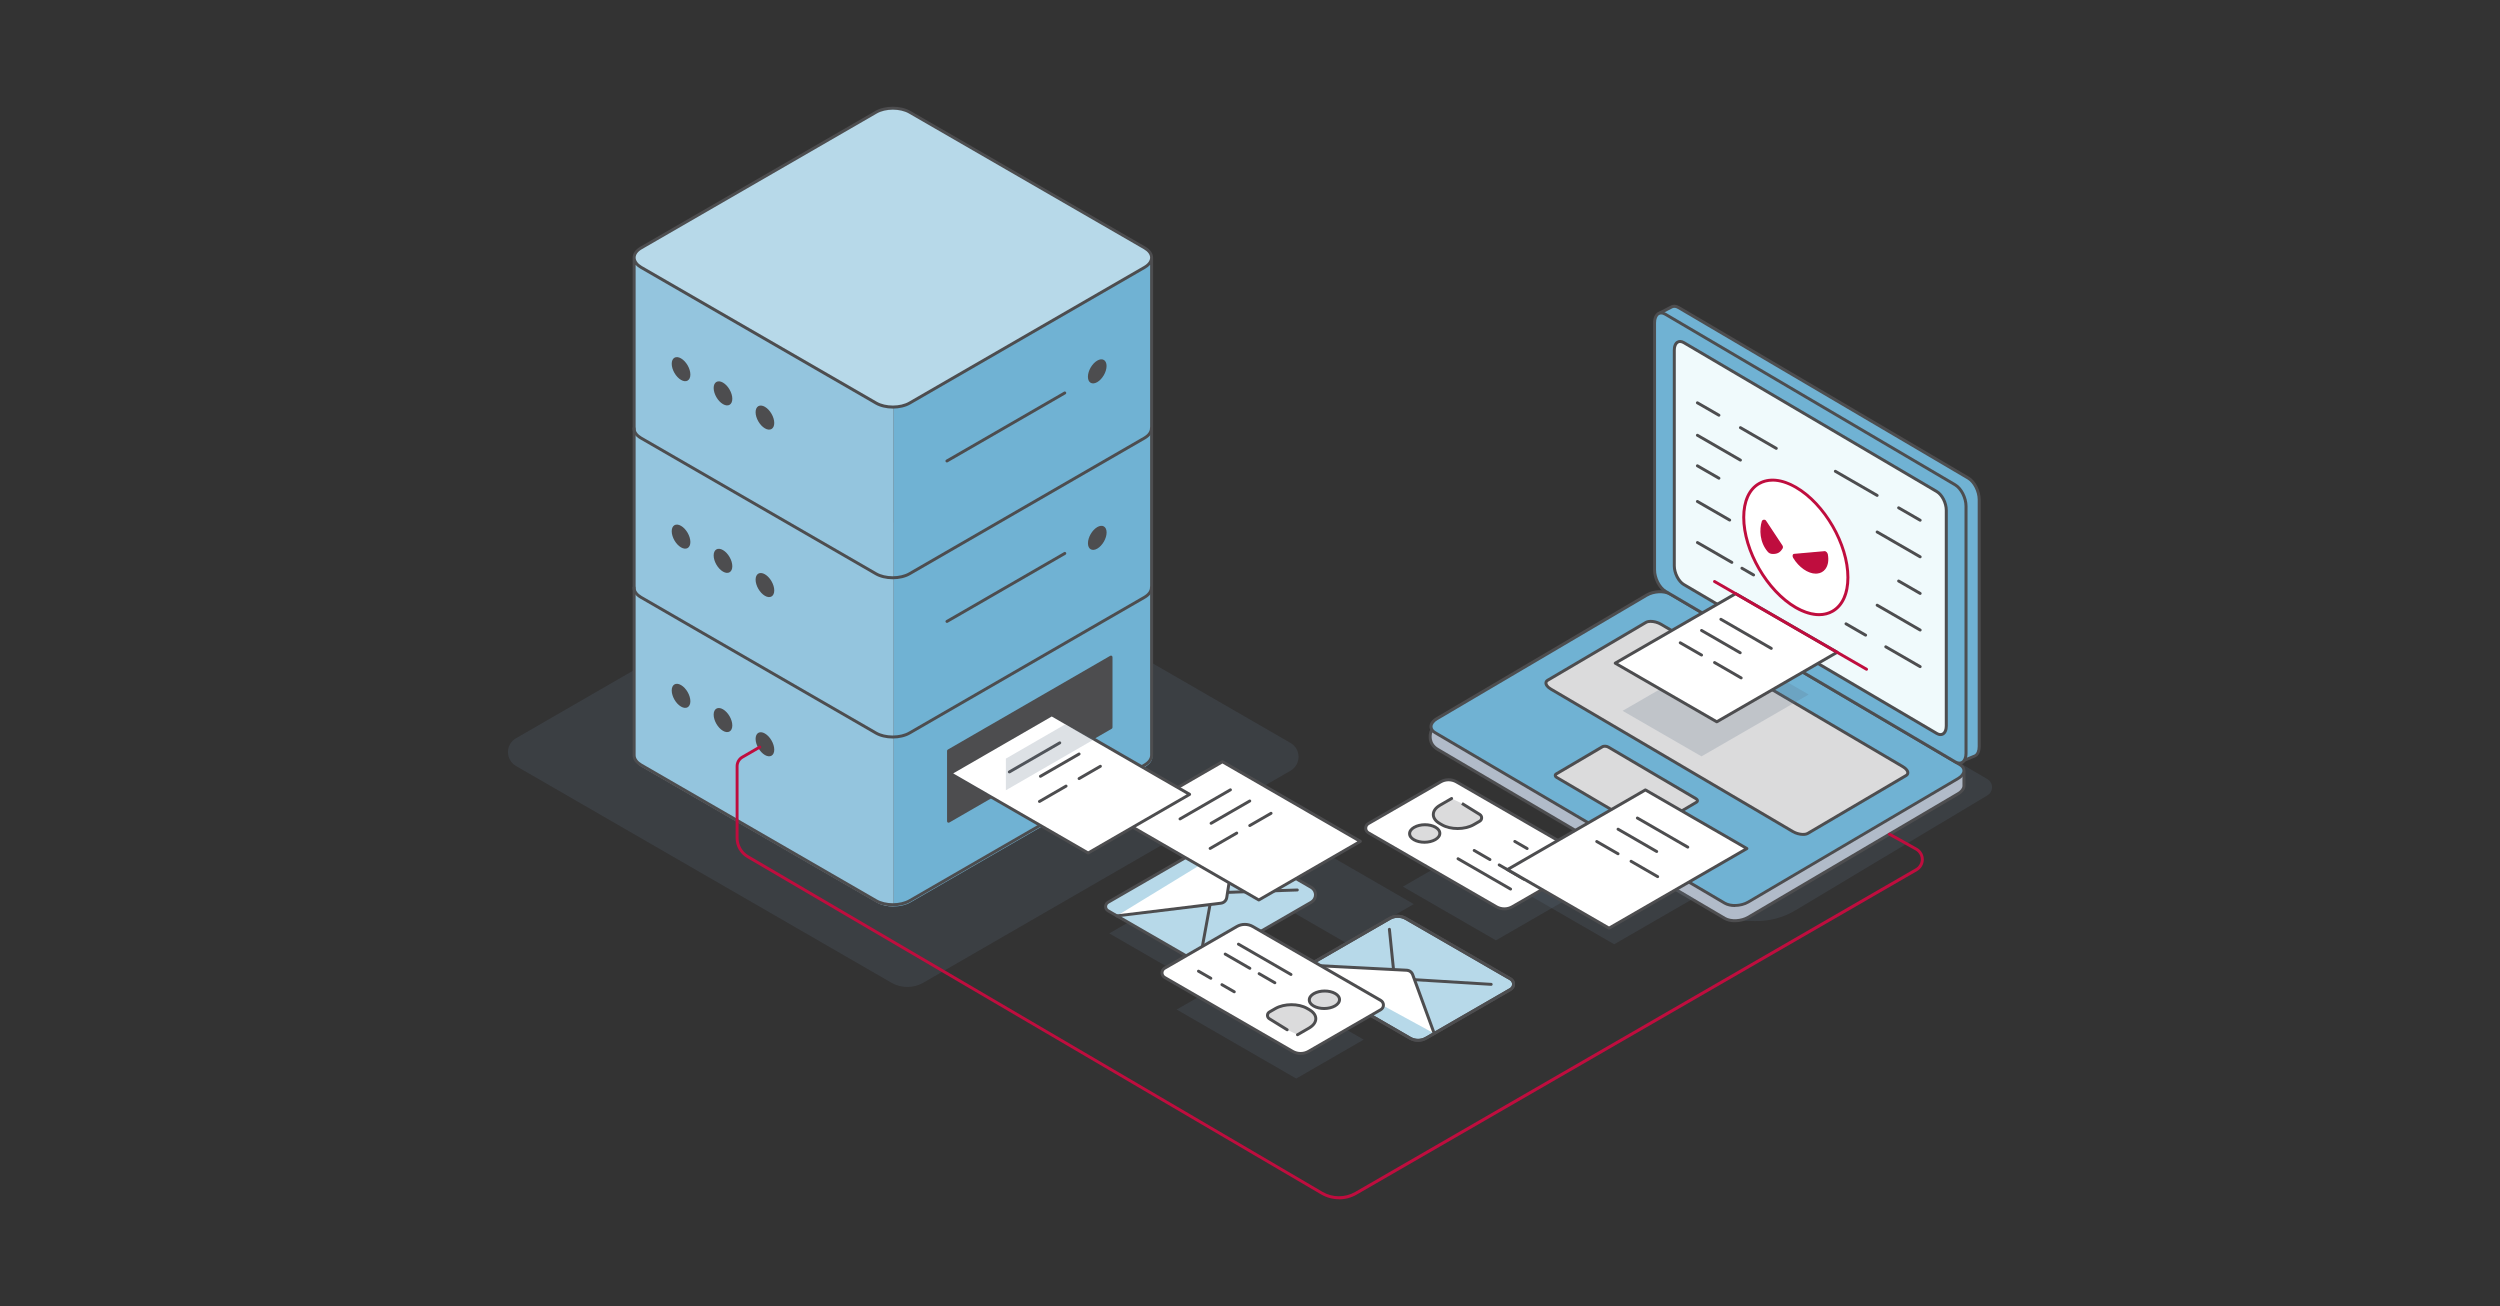
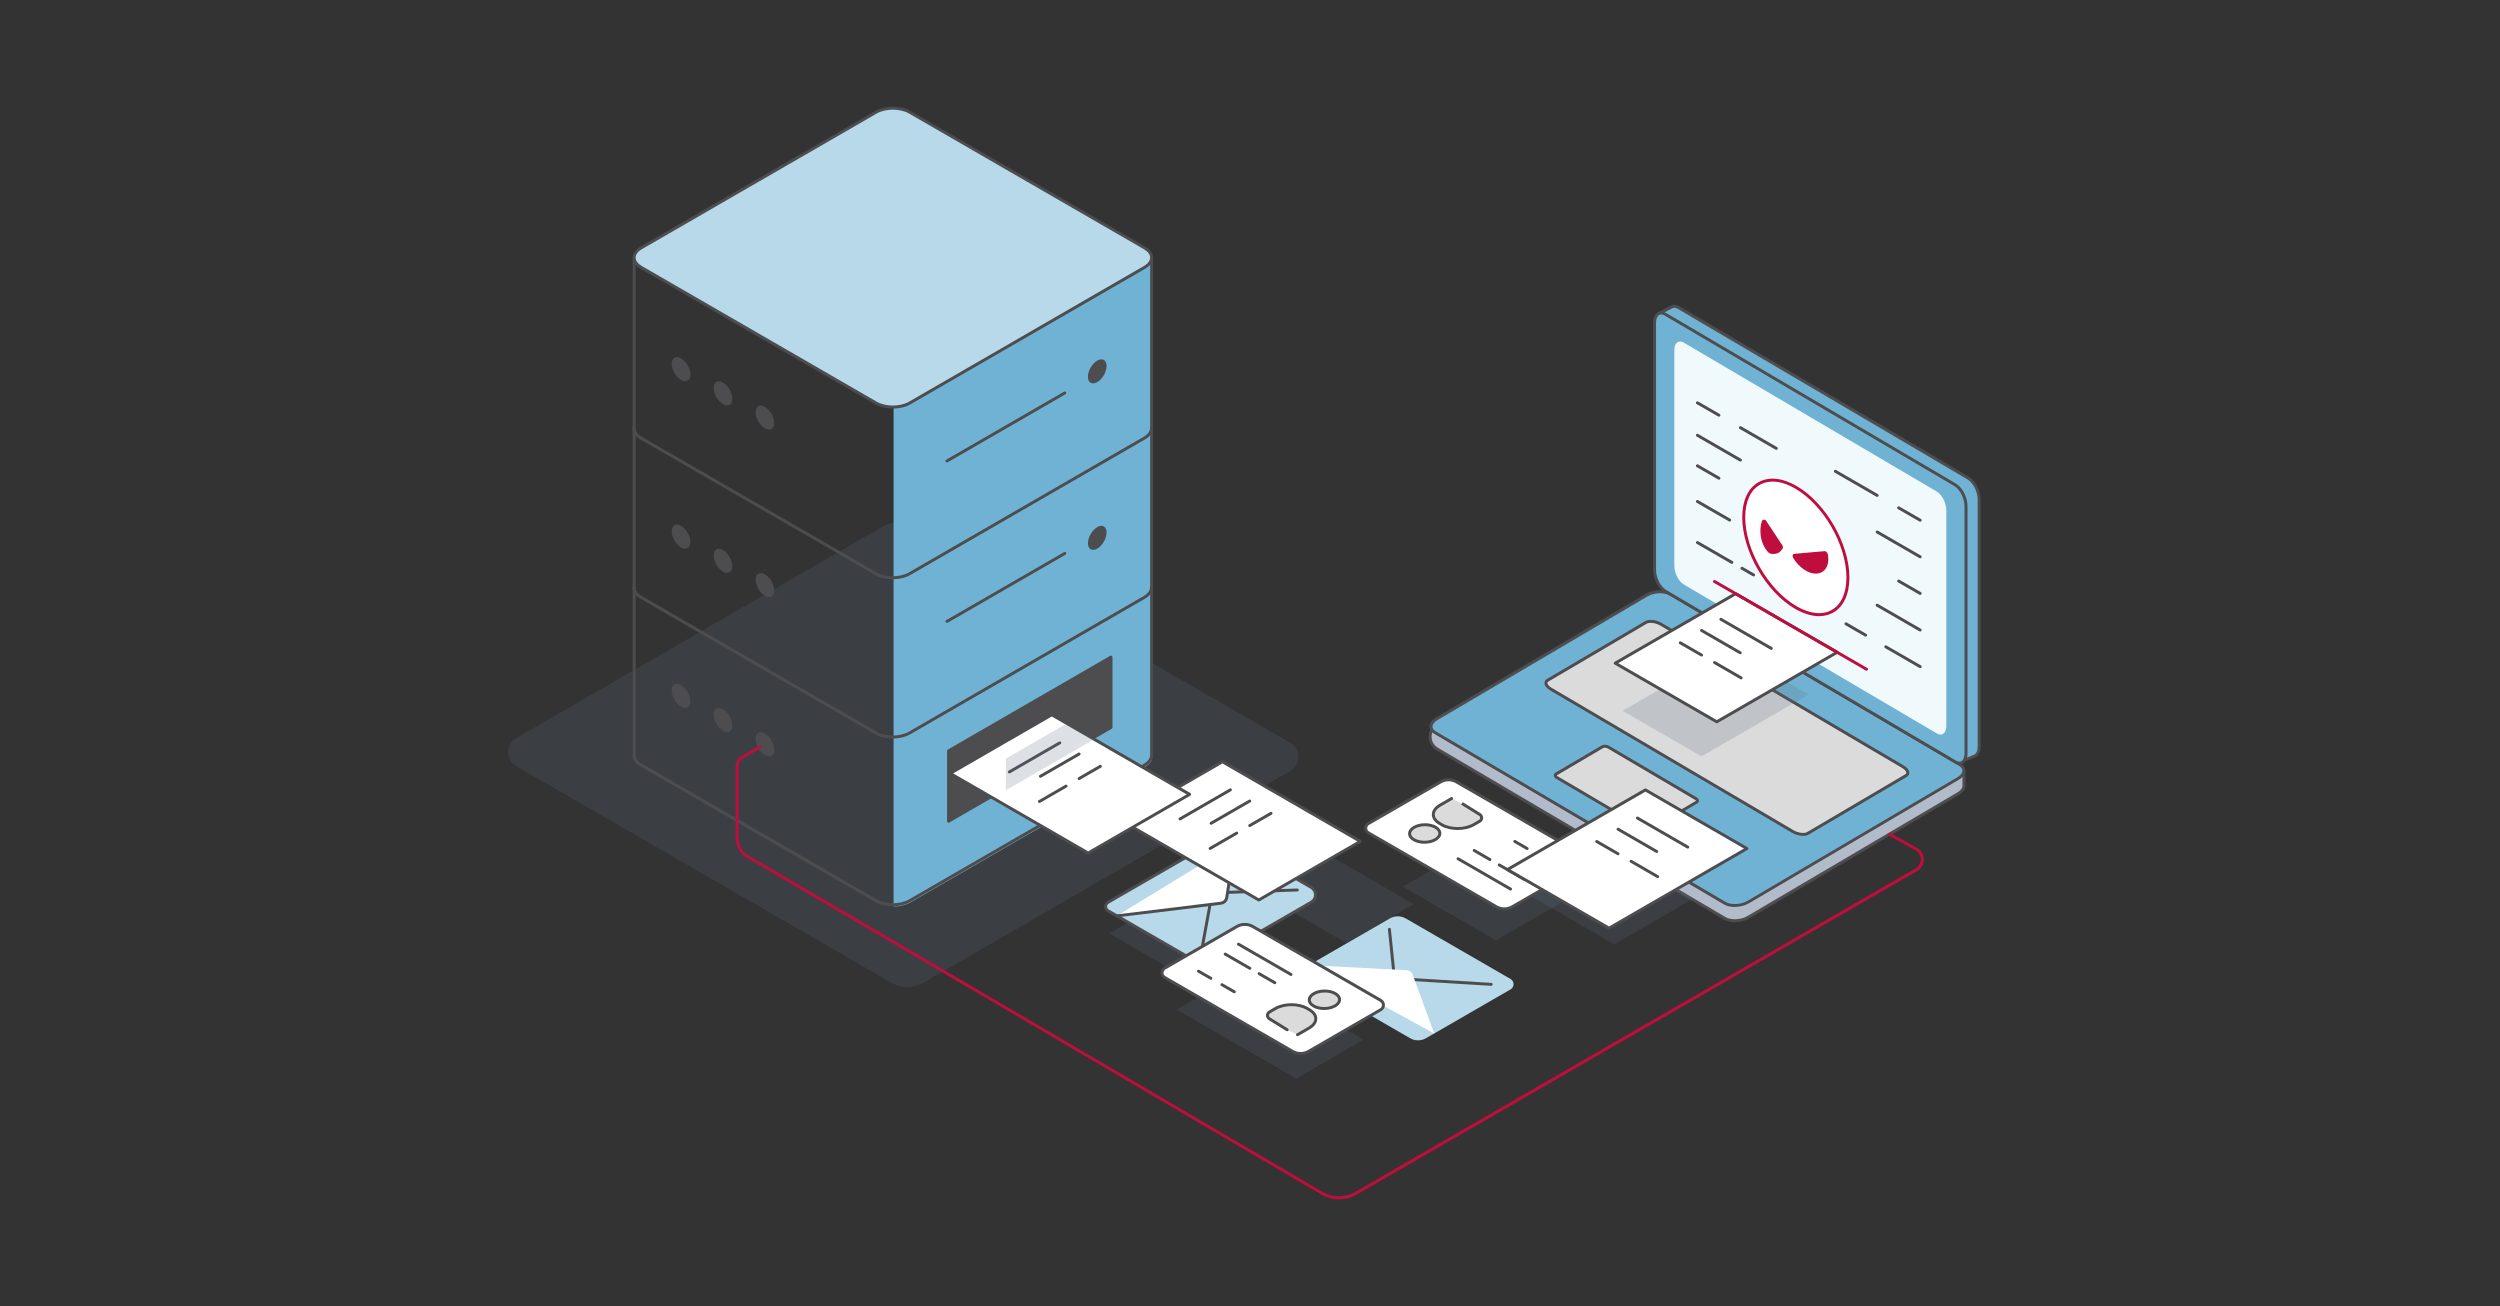
<svg xmlns="http://www.w3.org/2000/svg" id="Layer_1" data-name="Layer 1" viewBox="0 0 670 350">
  <rect x="0" y="0" width="670" height="350" fill="#333333" stroke="none" />
  <defs>
    <style>
      .cls-1, .cls-2 {
        fill: #b7d9e9;
      }

      .cls-3, .cls-4, .cls-5, .cls-6, .cls-7, .cls-8, .cls-9, .cls-2, .cls-10, .cls-11, .cls-12 {
        fill-rule: evenodd;
      }

      .cls-3, .cls-13 {
        fill: #bf0d3e;
      }

      .cls-14, .cls-11 {
        fill: #dbdbdc;
      }

      .cls-15 {
        fill: #94c5de;
      }

      .cls-4 {
        fill: #f0fafc;
      }

      .cls-5 {
        fill: #fff;
      }

      .cls-16, .cls-9 {
        fill: #4d4d4f;
      }

      .cls-6, .cls-17 {
        fill: #70b2d3;
      }

      .cls-7 {
        fill: #b1bbc9;
      }

      .cls-8 {
        fill: #eff4f7;
      }

      .cls-18 {
        opacity: .21;
      }

      .cls-10 {
        fill: none;
      }

      .cls-12 {
        fill: #5a6d83;
      }
    </style>
  </defs>
  <g class="cls-18">
-     <path class="cls-12" d="M464.78,246.71s2.73,.06,5.51,.13c3.82,.09,7.59-.9,10.87-2.87,11.81-7.07,41.15-24.64,51.47-30.82,.77-.46,1.24-1.29,1.23-2.18,0-.89-.48-1.72-1.25-2.17-11.11-6.5-43.48-25.45-43.48-25.45l-24.34-1.58v64.95h0Z" />
-   </g>
+     </g>
  <g>
    <g class="cls-18">
      <path class="cls-12" d="M245.26,141.04c-2.65-1.53-5.91-1.53-8.56,0-16.8,9.7-78.3,45.21-98.42,56.82-1.32,.76-2.14,2.18-2.14,3.71s.82,2.94,2.14,3.71c20.43,11.79,83.56,48.24,100.61,58.08,2.65,1.53,5.91,1.53,8.56,0,16.8-9.7,78.3-45.2,98.42-56.82,1.33-.76,2.14-2.18,2.14-3.71s-.81-2.94-2.14-3.71c-20.43-11.79-83.56-48.24-100.6-58.08h0Z" />
    </g>
    <g>
      <path class="cls-17" d="M306.96,66.91c-12.92-7.47-50.06-28.91-62.98-36.38-1.19-.69-2.81-1.08-4.5-1.08V242.94c1.69,0,3.31-.39,4.5-1.08,12.92-7.46,50.06-28.91,62.98-36.38,1.19-.69,1.86-1.62,1.86-2.6V69.51c0-.97-.67-1.91-1.86-2.6Z" />
-       <path class="cls-15" d="M234.99,30.53c-12.92,7.47-50.06,28.92-62.98,36.38-1.19,.69-1.86,1.62-1.86,2.6V202.89c0,.97,.67,1.91,1.86,2.6,12.92,7.46,50.06,28.91,62.98,36.38,1.19,.69,2.81,1.08,4.5,1.08V29.46c-1.69,0-3.31,.39-4.5,1.08Z" />
    </g>
    <path class="cls-7" d="M441.3,163.59c1.88-1.11,4.72-1.24,6.33-.29,12.9,7.6,78.71,43.56,78.71,43.56,0,0,.01,3.16,0,3.77-.01,.73-.55,1.49-1.57,2.09-10.97,6.46-45.26,26.65-56.23,33.11-1.88,1.11-4.72,1.24-6.33,.29-12.9-7.6-64.03-37.7-76.93-45.29-2.94-1.73-1.78-4.79-1.78-4.79,0,0,46.83-26,57.8-32.46h0Z" />
    <path class="cls-16" d="M464.94,247.16c-1.09,0-2.13-.23-2.93-.7l-76.93-45.29c-3.2-1.88-1.96-5.24-1.95-5.27,.03-.09,.1-.16,.18-.21,.47-.26,46.95-26.07,57.79-32.45h0c2.02-1.19,4.98-1.32,6.73-.29,12.75,7.51,78.04,43.2,78.7,43.56,.13,.07,.21,.2,.21,.35,0,.13,.01,3.17,0,3.78-.02,.9-.66,1.78-1.76,2.43l-56.23,33.11c-1.11,.65-2.49,.98-3.8,.98Zm-81.1-50.85c-.17,.57-.66,2.81,1.65,4.17l76.93,45.29c1.5,.88,4.16,.75,5.92-.29l56.23-33.11c.86-.5,1.36-1.15,1.37-1.76,.01-.5,0-2.78,0-3.53-4.08-2.23-66.11-36.16-78.51-43.46-1.5-.88-4.16-.75-5.92,.29-10.55,6.21-54.87,30.83-57.67,32.39Z" />
    <path class="cls-6" d="M441.3,159.5c1.88-1.11,4.72-1.24,6.33-.29,12.9,7.6,64.72,38.11,77.63,45.7,1.61,.95,1.4,2.62-.49,3.73-10.97,6.46-45.26,26.65-56.23,33.11-1.88,1.11-4.72,1.24-6.33,.29-12.9-7.6-64.72-38.11-77.63-45.7-1.61-.95-1.4-2.62,.49-3.73,10.97-6.46,45.26-26.65,56.23-33.11h0Z" />
    <path class="cls-16" d="M464.94,243.08c-1.09,0-2.13-.23-2.93-.7l-77.63-45.7c-.82-.49-1.28-1.18-1.28-1.95,0-.91,.64-1.81,1.76-2.47l56.23-33.11h0c2.02-1.19,4.98-1.32,6.73-.29l77.63,45.7c.82,.48,1.28,1.17,1.28,1.94,0,.91-.64,1.81-1.76,2.47l-6.02,3.54c-14.3,8.42-40.82,24.03-50.21,29.56-1.11,.65-2.49,.98-3.8,.98Zm-23.43-83.23l-56.23,33.11c-.87,.51-1.37,1.16-1.37,1.78,0,.48,.31,.92,.88,1.26l77.63,45.7c1.5,.88,4.16,.75,5.92-.29,9.39-5.53,35.91-21.14,50.21-29.56l6.02-3.54c.87-.51,1.37-1.16,1.37-1.78,0-.48-.31-.92-.88-1.26l-77.63-45.7c-1.5-.88-4.16-.75-5.92,.29h0Z" />
    <path class="cls-8" d="M441.12,166.8c.88-.52,2.69-.3,4.03,.5,10.78,6.34,54.05,31.82,64.83,38.17,1.35,.79,1.72,1.86,.84,2.38-5.13,3.02-21.2,12.48-26.33,15.5-.88,.52-2.69,.3-4.03-.5-10.78-6.34-54.05-31.82-64.83-38.17-1.35-.79-1.72-1.86-.84-2.38,5.13-3.02,21.2-12.48,26.33-15.5h0Z" />
    <g>
      <path class="cls-14" d="M441.12,166.8c.88-.52,2.69-.3,4.03,.5,10.78,6.34,54.05,31.82,64.83,38.17,1.35,.79,1.72,1.86,.84,2.38-5.13,3.02-21.2,12.48-26.33,15.5-.88,.52-2.69,.3-4.03-.5-10.78-6.34-54.05-31.82-64.83-38.17-1.35-.79-1.72-1.86-.84-2.38,5.13-3.02,21.2-12.48,26.33-15.5h0Z" />
      <path class="cls-16" d="M483.22,224.02c-.94,0-2.04-.29-2.96-.83l-64.83-38.17c-.96-.57-1.52-1.29-1.52-1.97,0-.45,.24-.84,.67-1.09l26.33-15.5c1.01-.59,2.96-.38,4.44,.5,10.78,6.35,54.05,31.82,64.83,38.17,.96,.57,1.52,1.29,1.52,1.97,0,.45-.24,.84-.67,1.09l-26.33,15.5c-.38,.23-.9,.33-1.48,.33Zm-40.84-57.1c-.42,0-.8,.07-1.06,.23h0s-26.33,15.5-26.33,15.5c-.28,.17-.28,.35-.28,.4,0,.29,.29,.8,1.12,1.28l64.83,38.17c1.21,.71,2.87,.94,3.63,.5l26.33-15.5c.28-.17,.28-.35,.28-.4,0-.29-.29-.8-1.12-1.28-10.78-6.34-54.05-31.82-64.83-38.17-.79-.47-1.77-.72-2.57-.72Zm-1.26-.12h0Z" />
    </g>
    <path class="cls-8" d="M429.42,200.14c.41-.24,1.14-.21,1.63,.08,3.9,2.3,19.56,11.52,23.46,13.81,.49,.29,.55,.72,.14,.96-2.4,1.42-9.93,5.85-12.33,7.26-.41,.24-1.14,.21-1.63-.08-3.9-2.3-19.56-11.52-23.46-13.81-.49-.29-.55-.72-.14-.96,2.4-1.42,9.93-5.84,12.33-7.26h0Z" />
    <g>
      <path class="cls-14" d="M429.42,200.14c.41-.24,1.14-.21,1.63,.08,3.9,2.3,19.56,11.52,23.46,13.81,.49,.29,.55,.72,.14,.96-2.4,1.42-9.93,5.85-12.33,7.26-.41,.24-1.14,.21-1.63-.08-3.9-2.3-19.56-11.52-23.46-13.81-.49-.29-.55-.72-.14-.96,2.4-1.42,9.93-5.84,12.33-7.26h0Z" />
      <path class="cls-16" d="M441.62,222.82c-.39,0-.8-.1-1.14-.3l-23.46-13.81c-.39-.23-.61-.56-.61-.9,0-.3,.17-.57,.47-.75l12.33-7.26c.54-.32,1.42-.29,2.03,.08,3.9,2.3,19.56,11.52,23.46,13.81,.38,.23,.61,.55,.61,.9,0,.3-.17,.57-.47,.75-1.81,1.07-6.51,3.83-9.75,5.74l-2.58,1.52c-.25,.15-.57,.22-.9,.22Zm-11.5-22.44c-.2,0-.38,.04-.49,.11,0,0,0,0,0,0l-12.33,7.26c-.06,.03-.08,.06-.08,.07,0,.01,.04,.1,.21,.21l23.46,13.81c.4,.24,.97,.23,1.23,.08l2.58-1.52c3.24-1.91,7.94-4.68,9.75-5.74,.06-.03,.08-.06,.08-.07,0-.01-.04-.1-.21-.2-3.9-2.3-19.56-11.52-23.46-13.81-.22-.13-.49-.19-.73-.19Zm-.7-.24h0Z" />
    </g>
    <path class="cls-6" d="M529.32,202.57c.67-.34,1.1-1.22,1.1-2.49v-66.21c0-2.22-1.31-4.78-2.92-5.73-12.9-7.6-64.72-38.11-77.63-45.7-.65-.38-1.25-.44-1.74-.24h-.01s-3.56,1.82-3.56,1.82l2.38,3.49v63.43c0,2.22,1.31,4.78,2.92,5.73l74.06,43.61,2.41,3.52,2.78-1.15c.07-.02,.13-.05,.2-.08h0Z" />
    <path class="cls-16" d="M526.35,204.19c-.13,0-.25-.06-.33-.17l-2.36-3.45-73.99-43.56c-1.75-1.03-3.12-3.7-3.12-6.08v-63.31l-2.31-3.39c-.06-.09-.09-.21-.06-.32,.03-.11,.1-.2,.2-.26l3.56-1.83s.08-.03,.12-.04c.44-.16,1.13-.22,2.01,.29l77.63,45.7c1.75,1.03,3.12,3.7,3.12,6.08v66.21c0,1.38-.48,2.42-1.32,2.85,0,0,0,0-.01,0h0c-.07,.04-.16,.07-.24,.1l-2.74,1.13s-.1,.03-.15,.03Zm-81.19-120.03l2.13,3.12c.05,.07,.07,.14,.07,.22v63.43c0,2.09,1.22,4.5,2.72,5.39l74.06,43.61c.05,.03,.09,.07,.13,.12l2.22,3.26,2.48-1.02c.08-.03,.12-.05,.17-.07,0,0,0,0,0,0,.55-.28,.88-1.08,.88-2.13v-66.21c0-2.09-1.22-4.5-2.72-5.39l-77.63-45.7c-.52-.3-.99-.38-1.38-.21-.02,0-.04,.02-.06,.02l-3.08,1.58Z" />
    <path class="cls-6" d="M443.43,86.52c0-2.22,1.31-3.24,2.92-2.29,12.9,7.6,64.72,38.11,77.63,45.7,1.61,.95,2.92,3.52,2.92,5.73v66.21c0,2.22-1.31,3.24-2.92,2.29-12.9-7.6-64.72-38.11-77.63-45.7-1.61-.95-2.92-3.52-2.92-5.73V86.52h0Z" />
    <path class="cls-16" d="M525.13,204.92c-.43,0-.89-.14-1.35-.41l-77.63-45.7c-1.75-1.03-3.12-3.7-3.12-6.08V86.52c0-1.33,.45-2.35,1.24-2.8,.65-.37,1.47-.32,2.28,.17l77.63,45.7c1.75,1.03,3.12,3.7,3.12,6.07v66.21c0,1.33-.45,2.35-1.24,2.8-.28,.16-.6,.24-.93,.24Zm-79.93-120.65c-.18,0-.36,.04-.54,.14-.53,.3-.84,1.07-.84,2.11v66.21c0,2.09,1.22,4.5,2.72,5.39l77.63,45.7c.4,.23,.98,.45,1.48,.16,.53-.3,.84-1.07,.84-2.11v-66.21c0-2.09-1.22-4.5-2.72-5.39l-77.63-45.7c-.26-.15-.6-.3-.95-.3Z" />
    <path class="cls-4" d="M448.72,93.83c0-1.94,1.14-2.83,2.55-2,11.27,6.63,56.52,33.28,67.79,39.91,1.41,.83,2.55,3.07,2.55,5v57.82c0,1.94-1.14,2.83-2.55,2-11.27-6.63-56.52-33.28-67.79-39.91-1.41-.83-2.55-3.07-2.55-5.01v-57.82h0Z" />
    <path class="cls-16" d="M514.61,179.06c-.07,0-.14-.02-.2-.05l-9.22-5.32c-.19-.11-.26-.35-.15-.54,.11-.19,.35-.26,.54-.15l9.22,5.32c.19,.11,.26,.35,.15,.54-.07,.13-.21,.2-.35,.2Zm-14.62-8.44c-.07,0-.14-.02-.2-.05l-5.26-3.04c-.19-.11-.26-.35-.15-.54,.11-.19,.35-.26,.54-.15l5.26,3.04c.19,.11,.26,.35,.15,.54-.07,.13-.21,.2-.35,.2Zm14.62-1.37c-.07,0-.14-.02-.2-.05l-11.53-6.66c-.19-.11-.26-.35-.15-.54,.11-.19,.35-.26,.54-.15l11.53,6.66c.19,.11,.26,.35,.15,.54-.07,.13-.21,.2-.35,.2Zm0-9.81c-.07,0-.14-.02-.2-.05l-5.77-3.33c-.19-.11-.26-.35-.15-.54,.11-.19,.35-.26,.54-.15l5.77,3.33c.19,.11,.26,.35,.15,.54-.07,.13-.21,.2-.35,.2Zm-44.64-4.95c-.07,0-.14-.02-.2-.05l-3.13-1.81c-.19-.11-.26-.35-.15-.54,.11-.19,.35-.26,.54-.15l3.13,1.81c.19,.11,.26,.35,.15,.54-.07,.13-.21,.2-.35,.2Zm-5.83-3.37c-.07,0-.14-.02-.2-.05l-9.22-5.32c-.19-.11-.26-.35-.15-.54s.35-.26,.54-.15l9.22,5.32c.19,.11,.26,.35,.15,.54-.07,.13-.21,.2-.35,.2Zm50.47-1.49c-.07,0-.14-.02-.2-.05l-11.53-6.66c-.19-.11-.26-.35-.15-.54,.11-.19,.35-.26,.54-.15l11.53,6.66c.19,.11,.26,.35,.15,.54-.07,.13-.21,.2-.35,.2Zm0-9.81c-.07,0-.14-.02-.2-.05l-5.77-3.33c-.19-.11-.26-.35-.15-.54,.11-.19,.35-.26,.54-.15l5.77,3.33c.19,.11,.26,.35,.15,.54-.07,.13-.21,.2-.35,.2Zm-51.05-.04c-.07,0-.14-.02-.2-.05l-8.65-4.99c-.19-.11-.26-.35-.15-.54,.11-.19,.35-.26,.54-.15l8.65,4.99c.19,.11,.26,.35,.15,.54-.07,.13-.21,.2-.35,.2Zm39.52-6.61c-.07,0-.14-.02-.2-.05l-11.2-6.47c-.19-.11-.26-.35-.15-.54,.11-.19,.35-.26,.54-.15l11.2,6.47c.19,.11,.26,.35,.15,.54-.07,.13-.21,.2-.35,.2Zm-42.4-4.61c-.07,0-.14-.02-.2-.05l-5.77-3.33c-.19-.11-.26-.35-.15-.54,.11-.19,.35-.26,.54-.15l5.77,3.33c.19,.11,.26,.35,.15,.54-.07,.13-.21,.2-.35,.2Zm5.76-4.85c-.07,0-.14-.02-.2-.05l-11.53-6.66c-.19-.11-.26-.35-.15-.54s.35-.26,.54-.15l11.53,6.66c.19,.11,.26,.35,.15,.54-.07,.13-.21,.2-.35,.2Zm9.61-3.15c-.07,0-.14-.02-.2-.05l-9.61-5.55c-.19-.11-.26-.35-.15-.54,.11-.19,.35-.26,.54-.15l9.61,5.55c.19,.11,.26,.35,.15,.54-.07,.13-.21,.2-.35,.2Zm-15.37-8.88c-.07,0-.14-.02-.2-.05l-5.77-3.33c-.19-.11-.26-.35-.15-.54,.11-.19,.35-.26,.54-.15l5.77,3.33c.19,.11,.26,.35,.15,.54-.07,.13-.21,.2-.35,.2Z" />
-     <path class="cls-16" d="M520.06,197.27c-.39,0-.8-.12-1.21-.36l-67.79-39.91c-1.54-.91-2.75-3.26-2.75-5.35v-57.82c0-1.18,.4-2.09,1.11-2.49,.59-.34,1.32-.29,2.05,.14l67.79,39.91c1.54,.91,2.75,3.26,2.75,5.35v57.82c0,1.18-.4,2.09-1.11,2.49-.26,.15-.54,.22-.84,.22Zm-69.8-105.36c-.15,0-.3,.03-.44,.12-.44,.25-.71,.93-.71,1.8v57.82c0,1.78,1.08,3.91,2.36,4.66l67.79,39.91c.33,.2,.82,.38,1.24,.14,.44-.25,.7-.92,.7-1.8v-57.82c0-1.81-1.06-3.9-2.35-4.66l-67.79-39.91c-.22-.13-.51-.25-.8-.25Z" />
    <path class="cls-16" d="M239.25,155.24c-1.77,0-3.44-.4-4.7-1.13l-62.98-36.38c-1.31-.76-2.06-1.83-2.06-2.94,0-.22,.18-.4,.4-.4s.4,.18,.4,.4c0,.82,.61,1.64,1.66,2.25l62.98,36.38c1.13,.65,2.69,1.02,4.3,1.02s3.17-.37,4.3-1.02l62.98-36.38c1.06-.61,1.66-1.43,1.66-2.25,0-.22,.18-.4,.4-.4s.4,.18,.4,.4c0,1.11-.75,2.19-2.06,2.94l-62.98,36.38c-1.26,.73-2.93,1.13-4.7,1.13Z" />
    <path class="cls-9" d="M294.07,141.26c1.38-.8,2.5-.15,2.5,1.44s-1.12,3.53-2.5,4.33c-1.38,.8-2.5,.15-2.5-1.44s1.12-3.53,2.5-4.33h0Zm-89.07,12.65c-1.38-.8-2.5-.15-2.5,1.44s1.12,3.53,2.5,4.33c1.38,.8,2.5,.15,2.5-1.44s-1.12-3.53-2.5-4.33h0Zm-11.24-6.49c-1.38-.8-2.5-.15-2.5,1.44s1.12,3.53,2.5,4.33c1.38,.8,2.5,.15,2.5-1.44s-1.12-3.53-2.5-4.33h0Zm-11.24-6.49c-1.38-.8-2.5-.15-2.5,1.44s1.12,3.53,2.5,4.33c1.38,.8,2.5,.15,2.5-1.44s-1.12-3.53-2.5-4.33h0Z" />
    <path class="cls-16" d="M239.25,197.92c-1.77,0-3.44-.4-4.7-1.13-9.08-5.25-30.13-17.4-46.32-26.75l-16.66-9.63c-1.31-.76-2.06-1.83-2.06-2.94,0-.22,.18-.4,.4-.4s.4,.18,.4,.4c0,.82,.61,1.64,1.66,2.25l16.66,9.63c16.19,9.35,37.23,21.51,46.32,26.75,1.13,.65,2.69,1.02,4.3,1.02s3.17-.37,4.3-1.02c9.5-5.49,32.09-18.54,48.52-28.03l14.46-8.35c1.06-.61,1.66-1.43,1.66-2.25,0-.22,.18-.4,.4-.4s.4,.18,.4,.4c0,1.11-.75,2.19-2.06,2.94l-14.46,8.35c-16.43,9.49-39.02,22.54-48.52,28.03-1.26,.73-2.93,1.13-4.7,1.13Zm14.54-30.98c-.14,0-.27-.07-.35-.2-.11-.19-.04-.43,.15-.54l31.58-18.23c.19-.11,.43-.04,.54,.15,.11,.19,.04,.43-.15,.54l-31.58,18.23c-.06,.04-.13,.05-.2,.05Z" />
    <path class="cls-9" d="M205,196.58c-1.38-.8-2.5-.15-2.5,1.44s1.12,3.53,2.5,4.33c1.38,.8,2.5,.15,2.5-1.44s-1.12-3.53-2.5-4.33h0Zm-11.24-6.49c-1.38-.8-2.5-.15-2.5,1.44s1.12,3.53,2.5,4.33c1.38,.8,2.5,.15,2.5-1.44s-1.12-3.53-2.5-4.33h0Zm-11.24-6.49c-1.38-.8-2.5-.15-2.5,1.44s1.12,3.53,2.5,4.33c1.38,.8,2.5,.15,2.5-1.44s-1.12-3.53-2.5-4.33h0Z" />
    <path class="cls-1" d="M306.77,66.45c-12.92-7.47-50.06-28.91-62.98-36.38-1.19-.69-2.81-1.08-4.5-1.08s-3.31,.39-4.5,1.08c-12.92,7.47-50.06,28.92-62.98,36.38-1.19,.69-1.86,1.62-1.86,2.6s.67,1.91,1.86,2.6c12.92,7.47,50.06,28.91,62.98,36.38,1.19,.69,2.81,1.08,4.5,1.08s3.31-.39,4.5-1.08c12.92-7.47,50.06-28.91,62.98-36.38,1.19-.69,1.86-1.62,1.86-2.6s-.67-1.91-1.86-2.6Z" />
    <path class="cls-16" d="M239.29,242.88c-1.77,0-3.44-.4-4.7-1.13l-62.98-36.38c-1.31-.76-2.06-1.83-2.06-2.94V69.05c0-1.11,.75-2.19,2.06-2.94l62.98-36.38c1.26-.73,2.93-1.13,4.7-1.13s3.44,.4,4.7,1.13l62.98,36.38c1.31,.76,2.06,1.83,2.06,2.94V202.42c0,1.11-.75,2.19-2.06,2.94l-62.98,36.38c-1.26,.73-2.93,1.13-4.7,1.13ZM170.35,70.98V202.42c0,.82,.61,1.64,1.66,2.25l62.98,36.38c1.13,.65,2.69,1.02,4.3,1.02s3.17-.37,4.3-1.02l62.98-36.38c1.06-.61,1.66-1.43,1.66-2.25V70.98c-.33,.37-.76,.72-1.27,1.01l-62.98,36.38c-1.26,.73-2.93,1.13-4.7,1.13s-3.44-.4-4.7-1.13l-62.98-36.38c-.51-.29-.94-.64-1.27-1.01ZM239.29,29.39c-1.61,0-3.17,.37-4.3,1.02l-62.98,36.38c-1.06,.61-1.66,1.43-1.66,2.25s.61,1.64,1.66,2.25l62.98,36.38c1.13,.65,2.69,1.02,4.3,1.02s3.17-.37,4.3-1.02l62.98-36.38c1.06-.61,1.66-1.43,1.66-2.25s-.61-1.64-1.66-2.25l-62.98-36.38c-1.13-.65-2.69-1.02-4.3-1.02Z" />
    <path class="cls-9" d="M205,109.03c-1.38-.8-2.5-.15-2.5,1.44s1.12,3.53,2.5,4.33c1.38,.8,2.5,.15,2.5-1.44s-1.12-3.53-2.5-4.33h0Zm-11.24-6.49c-1.38-.8-2.5-.15-2.5,1.44s1.12,3.53,2.5,4.33c1.38,.8,2.5,.15,2.5-1.44s-1.12-3.53-2.5-4.33h0Zm-11.24-6.49c-1.38-.8-2.5-.15-2.5,1.44s1.12,3.53,2.5,4.33c1.38,.8,2.5,.15,2.5-1.44s-1.12-3.53-2.5-4.33h0Zm111.54,.59c1.38-.8,2.5-.15,2.5,1.44s-1.12,3.53-2.5,4.33c-1.38,.8-2.5,.15-2.5-1.44s1.12-3.53,2.5-4.33h0Z" />
    <path class="cls-16" d="M253.78,123.94c-.14,0-.27-.07-.35-.2-.11-.19-.04-.43,.15-.54l31.58-18.23c.19-.11,.43-.04,.54,.15,.11,.19,.04,.43-.15,.54l-31.58,18.23c-.06,.04-.13,.05-.2,.05Z" />
    <polygon class="cls-9" points="297.75 176.1 254.21 201.24 254.21 220.09 297.75 194.95 297.75 176.1 297.75 176.1" />
    <path class="cls-16" d="M254.21,220.49c-.07,0-.14-.02-.2-.05-.12-.07-.2-.2-.2-.35v-18.85c0-.14,.08-.27,.2-.35l43.54-25.14c.12-.07,.28-.07,.4,0,.12,.07,.2,.2,.2,.35v18.85c0,.14-.08,.27-.2,.35l-43.54,25.14c-.06,.04-.13,.05-.2,.05Zm.4-19.02v17.93l42.74-24.68v-17.93l-42.74,24.68Z" />
    <path class="cls-5" d="M481.28,130.59c-7.7-4.45-13.96-.84-13.96,8.06s6.26,19.73,13.96,24.18c7.7,4.45,13.96,.84,13.96-8.06s-6.26-19.73-13.96-24.18h0Z" />
    <path class="cls-13" d="M487.51,165.13c-1.98,0-4.17-.66-6.43-1.96-7.81-4.51-14.16-15.51-14.16-24.52,0-4.45,1.52-7.78,4.29-9.38,2.77-1.6,6.41-1.25,10.27,.97,7.81,4.51,14.16,15.51,14.16,24.52,0,4.45-1.52,7.78-4.29,9.38-1.14,.66-2.44,.99-3.84,.99Zm-12.46-36.06c-1.26,0-2.42,.29-3.44,.88-2.51,1.45-3.89,4.53-3.89,8.69,0,8.76,6.17,19.45,13.76,23.83,3.6,2.08,6.96,2.42,9.47,.97,2.51-1.45,3.89-4.53,3.89-8.69,0-8.76-6.17-19.45-13.76-23.83-2.13-1.23-4.19-1.86-6.03-1.86Z" />
    <g>
      <path class="cls-3" d="M480.85,148.63c-.13,0-.21,.11-.23,.26-.02,.16,.03,.35,.13,.53,1.53,2.54,4.08,4.3,6.22,4.11,2.14-.19,3.21-2.27,2.71-4.91-.04-.18-.14-.37-.27-.51-.13-.14-.28-.21-.4-.2-1.6,.13-6.56,.57-8.15,.71h0Zm-3.32-1.69c.13-.2,.13-.45,0-.65-.75-1.13-3.3-4.99-4.38-6.62-.09-.14-.26-.22-.43-.2-.17,.02-.31,.13-.37,.29-.7,2.29-.49,5.6,1.58,8,.27,.3,.66,.48,1.06,.48,1.42,.08,2-.49,2.53-1.31h0Z" />
      <path class="cls-13" d="M486.65,153.74c-2.1,0-4.55-1.69-6.08-4.22-.13-.22-.18-.46-.15-.66,.03-.25,.19-.41,.41-.43,5.38-.48,7.4-.65,8.15-.72,.18-.02,.39,.08,.56,.26,.16,.16,.28,.38,.32,.6,.3,1.59,.06,2.99-.67,3.95-.53,.7-1.3,1.12-2.22,1.2-.11,0-.22,.01-.34,.01Zm2.38-5.63s0,0,0,0c-.75,.06-2.77,.23-8.15,.72h0s-.05,.05-.05,.09c-.02,.11,.02,.27,.1,.41,1.52,2.54,4,4.19,6.03,4.01,.8-.07,1.47-.43,1.94-1.05,.66-.87,.87-2.16,.59-3.63-.03-.14-.11-.29-.22-.4-.09-.1-.18-.14-.23-.14Zm-13.8,.34c-.08,0-.16,0-.25,0-.45,0-.9-.2-1.2-.55-2.25-2.6-2.28-6.04-1.62-8.19,.09-.24,.29-.4,.54-.43,.25-.03,.48,.08,.62,.29,1.07,1.62,3.63,5.49,4.38,6.62,.17,.26,.17,.6,0,.87h0c-.47,.71-1.05,1.4-2.46,1.4Zm-2.46-8.78s-.02,0-.03,0c-.1,.01-.18,.07-.21,.16-.63,2.05-.6,5.33,1.55,7.8,.23,.26,.56,.41,.91,.41,1.27,.07,1.81-.38,2.37-1.22h0c.09-.13,.09-.3,0-.43-.75-1.13-3.3-4.99-4.38-6.62-.05-.07-.13-.11-.21-.11Z" />
    </g>
    <g class="cls-18">
      <polygon class="cls-12" points="463.58 173.91 434.85 190.5 456 202.71 484.72 186.13 463.58 173.91 463.58 173.91" />
    </g>
    <g class="cls-18">
      <polygon class="cls-12" points="394.05 227.19 375.98 237.62 400.91 252.01 418.98 241.58 394.05 227.19 394.05 227.19" />
    </g>
    <g class="cls-18">
      <polygon class="cls-12" points="333.43 260.13 315.36 270.56 347.39 289.05 365.46 278.62 333.43 260.13 333.43 260.13" />
    </g>
    <g class="cls-18">
      <polygon class="cls-12" points="315.36 239.71 297.29 250.15 329.32 268.64 347.39 258.2 315.36 239.71 315.36 239.71" />
    </g>
    <g class="cls-18">
      <polygon class="cls-12" points="346.85 223.81 328.78 234.24 360.81 252.73 378.88 242.3 346.85 223.81 346.85 223.81" />
    </g>
    <g class="cls-18">
      <polygon class="cls-12" points="428.97 226.37 407.67 238.66 432.6 253.06 453.9 240.76 428.97 226.37 428.97 226.37" />
    </g>
    <path class="cls-2" d="M329.69,225.28c-1.27-.73-2.83-.73-4.1,0-5.9,3.41-22.84,13.19-28.63,16.53-.41,.23-.66,.67-.66,1.14s.25,.9,.66,1.14c4.99,2.88,18.11,10.46,23.19,13.39,1.27,.73,2.83,.73,4.1,0,5.46-3.15,20.38-11.77,27.16-15.68,.71-.41,1.15-1.17,1.15-1.99s-.44-1.57-1.15-1.98c-5.73-3.31-17.08-9.86-21.72-12.54h0Z" />
    <path class="cls-16" d="M322.12,254.65s-.05,0-.07,0c-.22-.04-.36-.25-.32-.46l2.78-15.16c.04-.22,.25-.36,.46-.32,.11,.02,.2,.09,.26,.17l22.43-.76c.23,0,.4,.16,.41,.38s-.16,.4-.38,.41l-22.46,.76s-.02,0-.03,0l-2.68,14.65c-.04,.19-.2,.33-.39,.33Z" />
    <path class="cls-5" d="M299.32,245.45s22.17-2.7,27.9-3.4c.79-.1,1.42-.71,1.55-1.49,.59-3.81,2.26-14.5,2.26-14.5" />
    <path class="cls-16" d="M299.32,245.85c-.2,0-.37-.15-.4-.35-.03-.22,.13-.42,.35-.44l27.9-3.4c.61-.07,1.1-.55,1.2-1.16l2.26-14.5,.79,.12-2.26,14.5c-.15,.96-.93,1.71-1.89,1.83l-27.9,3.4s-.03,0-.05,0Z" />
    <polygon class="cls-10" points="335.03 224.81 316.96 235.25 348.98 253.74 367.05 243.3 335.03 224.81 335.03 224.81" />
    <path class="cls-16" d="M322.2,258.42c-.78,0-1.56-.2-2.25-.6l-23.19-13.39c-.53-.3-.85-.87-.85-1.48s.33-1.18,.85-1.48l28.63-16.53c1.39-.8,3.11-.8,4.5,0l21.72,12.54c.83,.48,1.35,1.37,1.35,2.33s-.52,1.85-1.35,2.33c-6.78,3.92-21.71,12.53-27.16,15.68-.69,.4-1.47,.6-2.25,.6Zm5.44-33.29c-.64,0-1.28,.17-1.85,.5l-28.63,16.53c-.28,.16-.46,.47-.46,.79s.17,.63,.46,.79l23.19,13.39c1.14,.66,2.56,.66,3.7,0,5.46-3.15,20.38-11.77,27.16-15.68,.58-.34,.95-.97,.95-1.64s-.36-1.3-.95-1.64l-21.72-12.54h0c-.57-.33-1.21-.5-1.85-.5Z" />
    <g>
      <path class="cls-2" d="M349.8,259.23c-.5,.29-.8,.82-.8,1.39s.31,1.1,.8,1.39c6.13,3.54,22.25,12.85,28.09,16.22,1.33,.77,2.97,.77,4.3,0,5-2.89,17.4-10.04,22.65-13.08,.5-.29,.8-.82,.8-1.39s-.31-1.11-.8-1.39c-6.13-3.54-22.25-12.85-28.09-16.22-1.33-.77-2.97-.77-4.3,0-5,2.89-17.4,10.05-22.65,13.08h0Z" />
-       <path class="cls-16" d="M380.04,279.2c-.81,0-1.63-.21-2.35-.63l-28.09-16.22c-.62-.36-1-1.02-1-1.74s.38-1.38,1-1.74l22.65-13.08c1.45-.84,3.25-.84,4.7,0l28.09,16.22c.62,.36,1,1.02,1,1.74s-.38,1.38-1,1.74l-22.65,13.08c-.73,.42-1.54,.63-2.35,.63Zm-30.04-19.63c-.37,.22-.6,.62-.6,1.05s.23,.83,.6,1.05l28.09,16.22c1.2,.7,2.7,.7,3.9,0l22.65-13.08c.37-.22,.6-.62,.6-1.05s-.23-.83-.6-1.05l-28.09-16.22c-1.2-.69-2.7-.69-3.9,0l-22.65,13.08Z" />
    </g>
    <path class="cls-16" d="M399.62,264.2s-.02,0-.02,0l-26.26-1.6c-.22-.01-.39-.2-.37-.42,.01-.17,.13-.32,.29-.36l-1.3-12.72c-.02-.22,.14-.41,.36-.44,.22-.02,.41,.14,.44,.36l1.31,12.83,25.59,1.56c.22,.01,.39,.2,.37,.42-.01,.21-.19,.37-.4,.37Z" />
    <path class="cls-5" d="M384.37,276.97s-4.4-12.02-5.77-15.78c-.25-.67-.87-1.13-1.58-1.17-5.25-.27-26.24-1.36-26.24-1.36" />
-     <path class="cls-16" d="M380.04,279.2c-.81,0-1.63-.21-2.35-.63l-28.09-16.22c-.62-.36-1-1.02-1-1.74s.38-1.38,1-1.74h0l.95-.55s.03-.02,.05-.03l21.65-12.5c1.45-.84,3.25-.84,4.7,0l28.09,16.22c.62,.36,1,1.02,1,1.74s-.38,1.38-1,1.74l-22.65,13.08c-.73,.42-1.54,.63-2.35,.63Zm-30.04-19.63c-.37,.22-.6,.62-.6,1.05s.23,.83,.6,1.05l28.09,16.22c1.2,.7,2.7,.7,3.9,0l1.89-1.09-5.66-15.46c-.19-.52-.67-.88-1.23-.91l-26.12-1.36-.87,.5Zm2.14-1.24l24.9,1.29c.87,.05,1.63,.61,1.93,1.43l5.61,15.33,20.06-11.58c.37-.22,.6-.62,.6-1.05s-.23-.83-.6-1.05l-28.09-16.22c-1.2-.69-2.7-.69-3.9,0l-20.51,11.84Z" />
    <path class="cls-5" d="M401.02,243c1.32,.76,2.96,.76,4.28,0,4.49-2.59,14.86-8.58,19.35-11.17,.44-.26,.71-.73,.71-1.24s-.27-.98-.71-1.24c-6.75-3.9-27.55-15.91-34.3-19.81-1.32-.76-2.96-.76-4.28,0-4.49,2.59-14.86,8.58-19.35,11.17-.44,.26-.71,.73-.71,1.24s.27,.98,.71,1.24c6.75,3.9,27.55,15.91,34.3,19.81h0Z" />
    <path class="cls-16" d="M403.16,243.97c-.81,0-1.62-.21-2.34-.63-6.75-3.9-27.55-15.91-34.3-19.81-.56-.32-.91-.93-.91-1.58s.35-1.26,.91-1.58c4.49-2.59,14.86-8.58,19.35-11.17,1.44-.83,3.24-.83,4.68,0,6.75,3.9,27.55,15.91,34.3,19.81,.56,.33,.91,.93,.91,1.58s-.35,1.25-.91,1.58c-4.49,2.59-14.86,8.58-19.35,11.17-.72,.42-1.53,.63-2.34,.63Zm-14.95-34.59c-.67,0-1.34,.17-1.94,.52-4.49,2.59-14.86,8.58-19.35,11.17-.32,.18-.51,.52-.51,.89s.2,.71,.51,.89c6.75,3.9,27.55,15.91,34.3,19.81h0c1.2,.69,2.69,.69,3.88,0,4.49-2.59,14.86-8.58,19.35-11.17,.32-.18,.51-.53,.51-.89s-.2-.71-.51-.89c-6.75-3.9-27.55-15.91-34.3-19.81-.6-.35-1.27-.52-1.94-.52Z" />
    <path class="cls-11" d="M378.93,225.04c1.57,.9,4.14,.89,5.73-.03,1.6-.92,1.62-2.4,.05-3.31-1.57-.9-4.14-.89-5.73,.03-1.6,.92-1.62,2.4-.05,3.31h0Z" />
    <path class="cls-16" d="M381.75,226.12c-1.09,0-2.18-.24-3.02-.73t0,0c-.88-.51-1.36-1.21-1.36-1.97,0-.78,.5-1.5,1.41-2.03,1.73-1,4.43-1.02,6.13-.03,.88,.51,1.36,1.21,1.36,1.97,0,.78-.5,1.5-1.41,2.03-.88,.51-2,.76-3.11,.76Zm-2.62-1.42c1.46,.84,3.85,.83,5.34-.03,.65-.38,1.01-.85,1.01-1.34,0-.47-.34-.92-.96-1.28-1.46-.84-3.85-.83-5.34,.03-.65,.38-1.01,.85-1.01,1.34,0,.47,.34,.92,.96,1.28h0Z" />
    <path class="cls-11" d="M391.8,215.33s2.93,1.81,4.78,2.96c.31,.19,.5,.54,.5,.91,0,.37-.21,.71-.53,.89-.42,.24-.94,.55-1.59,.92-2.37,1.37-6.18,1.39-8.51,.05-.2-.12-.41-.23-.61-.35-2.33-1.34-2.29-3.54,.08-4.91,2.4-1.38,3.11-1.8,3.11-1.8" />
    <path class="cls-16" d="M404.84,238.67c-.07,0-.14-.02-.2-.05l-14.08-8.13c-.19-.11-.26-.35-.15-.54,.11-.19,.35-.26,.54-.15l14.08,8.13c.19,.11,.26,.35,.15,.54-.07,.13-.21,.2-.35,.2Zm3.56-2.66c-.07,0-.14-.02-.2-.05l-6.61-3.82c-.19-.11-.26-.35-.15-.54,.11-.19,.35-.26,.54-.15l6.61,3.82c.19,.11,.26,.35,.15,.54-.07,.13-.21,.2-.35,.2Zm7.15-4.58c-.07,0-.14-.02-.2-.05l-3.31-1.91c-.19-.11-.26-.35-.15-.54,.11-.19,.35-.26,.54-.15l3.31,1.91c.19,.11,.26,.35,.15,.54-.07,.13-.21,.2-.35,.2Zm-16.24-.67c-.07,0-.14-.02-.2-.05l-4.22-2.44c-.19-.11-.26-.35-.15-.54,.11-.19,.35-.26,.54-.15l4.22,2.44c.19,.11,.26,.35,.15,.54-.07,.13-.21,.2-.35,.2Zm9.97-2.95c-.07,0-.14-.02-.2-.05l-3.31-1.91c-.19-.11-.26-.35-.15-.54,.11-.19,.35-.26,.54-.15l3.31,1.91c.19,.11,.26,.35,.15,.54-.07,.13-.21,.2-.35,.2Zm-18.64-5.37c-1.59,0-3.18-.35-4.38-1.04l-.61-.35c-1.24-.71-1.92-1.69-1.92-2.76,0-1.09,.71-2.1,2-2.84l3.11-1.8c.19-.11,.43-.04,.54,.15,.11,.19,.04,.43-.15,.54l-3.11,1.8c-1.03,.6-1.6,1.36-1.6,2.15,0,.77,.54,1.5,1.52,2.07l.61,.35c2.21,1.28,5.85,1.26,8.11-.05l1.59-.92c.2-.11,.32-.33,.33-.55,0-.23-.11-.45-.31-.57l-4.78-2.96,.42-.68,4.78,2.96c.43,.27,.69,.75,.69,1.26,0,.51-.29,.98-.72,1.23l-1.59,.92c-1.25,.72-2.89,1.09-4.52,1.09Z" />
    <polygon class="cls-5" points="440.96 211.71 404.01 233.04 431.22 248.75 468.17 227.42 440.96 211.71 440.96 211.71" />
    <path class="cls-16" d="M431.22,249.15c-.07,0-.14-.02-.2-.05l-27.21-15.71c-.12-.07-.2-.2-.2-.35s.08-.27,.2-.35l36.95-21.34c.12-.07,.28-.07,.4,0l27.21,15.71c.12,.07,.2,.2,.2,.35s-.08,.27-.2,.35l-36.96,21.34c-.06,.04-.13,.05-.2,.05Zm-26.41-16.11l26.41,15.25,36.16-20.88-26.41-15.25-36.16,20.88Zm39.45,2.3c-.07,0-.14-.02-.2-.05l-7.13-4.12c-.19-.11-.26-.35-.15-.54,.11-.19,.35-.26,.54-.15l7.13,4.12c.19,.11,.26,.35,.15,.54-.07,.13-.21,.2-.35,.2Zm-10.62-6.13c-.07,0-.14-.02-.2-.05l-5.71-3.29c-.19-.11-.26-.35-.15-.54,.11-.19,.35-.26,.54-.15l5.71,3.29c.19,.11,.26,.35,.15,.54-.07,.13-.21,.2-.35,.2Zm10.36-.61c-.07,0-.14-.02-.2-.05l-10.36-5.98c-.19-.11-.26-.35-.15-.54,.11-.19,.35-.26,.54-.15l10.36,5.98c.19,.11,.26,.35,.15,.54-.07,.13-.21,.2-.35,.2Zm8.33-1.17c-.07,0-.14-.02-.2-.05l-13.51-7.8c-.19-.11-.26-.35-.15-.54,.11-.19,.35-.26,.54-.15l13.51,7.8c.19,.11,.26,.35,.15,.54-.07,.13-.21,.2-.35,.2Z" />
    <polygon class="cls-5" points="465.15 159.1 432.88 177.73 460.09 193.44 492.36 174.81 465.15 159.1 465.15 159.1" />
    <path class="cls-16" d="M460.09,193.84c-.07,0-.14-.02-.2-.05l-27.21-15.71c-.12-.07-.2-.2-.2-.35s.08-.27,.2-.35l32.27-18.63c.12-.07,.28-.07,.4,0l27.21,15.71c.12,.07,.2,.2,.2,.35s-.08,.27-.2,.35l-32.27,18.63c-.06,.04-.13,.05-.2,.05Zm-26.41-16.11l26.41,15.25,31.48-18.17-26.41-15.25-31.48,18.17Zm32.96,4.35c-.07,0-.14-.02-.2-.05l-7.13-4.12c-.19-.11-.26-.35-.15-.54,.11-.19,.35-.26,.54-.15l7.13,4.12c.19,.11,.26,.35,.15,.54-.07,.13-.21,.2-.35,.2Zm-10.62-6.13c-.07,0-.14-.02-.2-.05l-5.71-3.29c-.19-.11-.26-.35-.15-.54,.11-.19,.35-.26,.54-.15l5.71,3.29c.19,.11,.26,.35,.15,.54-.07,.13-.21,.2-.35,.2Zm10.36-.61c-.07,0-.14-.02-.2-.05l-10.36-5.98c-.19-.11-.26-.35-.15-.54,.11-.19,.35-.26,.54-.15l10.36,5.98c.19,.11,.26,.35,.15,.54-.07,.13-.21,.2-.35,.2Zm8.33-1.17c-.07,0-.14-.02-.2-.05l-13.51-7.8c-.19-.11-.26-.35-.15-.54,.11-.19,.35-.26,.54-.15l13.51,7.8c.19,.11,.26,.35,.15,.54-.07,.13-.21,.2-.35,.2Z" />
    <path class="cls-13" d="M500.24,179.76c-.07,0-.14-.02-.2-.05l-40.74-23.52c-.19-.11-.26-.35-.15-.54,.11-.19,.35-.26,.54-.15l40.74,23.52c.19,.11,.26,.35,.15,.54-.07,.13-.21,.2-.35,.2Z" />
    <path class="cls-5" d="M335.75,248.31c-1.32-.76-2.96-.76-4.28,0-4.49,2.59-14.86,8.58-19.35,11.17-.44,.26-.71,.73-.71,1.24s.27,.98,.71,1.24c6.75,3.9,27.55,15.91,34.3,19.81,1.32,.76,2.96,.76,4.28,0,4.49-2.59,14.86-8.58,19.35-11.17,.44-.26,.71-.73,.71-1.24s-.27-.98-.71-1.24c-6.75-3.9-27.55-15.91-34.3-19.81h0Z" />
    <path class="cls-16" d="M348.56,282.73c-.81,0-1.62-.21-2.34-.63l-34.3-19.81c-.56-.33-.91-.93-.91-1.58s.35-1.25,.91-1.58c4.49-2.59,14.86-8.58,19.35-11.17,1.44-.83,3.24-.83,4.68,0,6.75,3.9,27.55,15.91,34.3,19.81,.56,.32,.91,.93,.91,1.58s-.35,1.26-.91,1.58c-4.49,2.59-14.86,8.58-19.35,11.17-.72,.42-1.53,.63-2.34,.63Zm-14.95-34.59c-.67,0-1.34,.17-1.94,.52-4.49,2.59-14.86,8.58-19.35,11.17-.32,.18-.51,.53-.51,.89s.2,.71,.51,.89l34.3,19.81c1.2,.69,2.69,.69,3.88,0,4.49-2.59,14.86-8.58,19.35-11.17,.32-.18,.51-.52,.51-.89s-.2-.71-.51-.89c-6.75-3.9-27.55-15.91-34.3-19.81h0c-.6-.35-1.27-.52-1.94-.52Z" />
    <path class="cls-11" d="M357.83,266.26c-1.57-.9-4.14-.89-5.73,.03-1.6,.92-1.62,2.41-.05,3.31,1.57,.9,4.14,.89,5.74-.03,1.6-.92,1.62-2.4,.05-3.31h0Z" />
    <path class="cls-16" d="M354.87,270.68c-1.09,0-2.18-.24-3.02-.73-.88-.51-1.36-1.21-1.36-1.97,0-.78,.5-1.5,1.41-2.03,1.73-1,4.43-1.01,6.13-.03h0c.88,.51,1.36,1.21,1.36,1.97,0,.78-.5,1.5-1.41,2.03-.88,.51-2,.76-3.12,.76Zm.15-4.69c-.98,0-1.96,.22-2.72,.65-.65,.38-1.01,.85-1.01,1.34,0,.47,.34,.92,.96,1.28,1.46,.84,3.85,.83,5.34-.03,.65-.38,1.01-.85,1.01-1.34,0-.47-.34-.93-.96-1.28-.72-.42-1.67-.62-2.62-.62Z" />
    <path class="cls-11" d="M344.97,275.98s-2.93-1.81-4.78-2.96c-.31-.19-.5-.54-.5-.91s.21-.71,.53-.89c.42-.24,.94-.55,1.59-.92,2.37-1.37,6.18-1.39,8.51-.04,.2,.12,.4,.23,.61,.35,2.33,1.34,2.29,3.54-.08,4.91-2.4,1.38-3.11,1.8-3.11,1.8" />
    <path class="cls-16" d="M347.73,277.71c-.14,0-.27-.07-.35-.2-.11-.19-.04-.43,.15-.54l3.11-1.8c1.03-.6,1.6-1.36,1.6-2.15s-.54-1.5-1.52-2.07c-.2-.12-.41-.23-.61-.35-2.21-1.28-5.85-1.26-8.11,.04l-1.59,.92c-.2,.11-.32,.33-.33,.55s.11,.45,.31,.57l4.78,2.96c.19,.12,.25,.36,.13,.55-.12,.19-.36,.25-.55,.13l-4.78-2.96c-.43-.27-.69-.75-.69-1.26,0-.51,.29-.98,.73-1.23l1.59-.92c2.48-1.43,6.47-1.45,8.91-.04,.2,.12,.4,.23,.6,.35,1.24,.72,1.92,1.7,1.92,2.76s-.71,2.1-2,2.84l-3.11,1.8c-.06,.04-.13,.05-.2,.05Zm-16.94-11.51c-.07,0-.14-.02-.2-.05l-3.31-1.91c-.19-.11-.26-.35-.15-.54,.11-.19,.35-.26,.54-.15l3.31,1.91c.19,.11,.26,.35,.15,.54-.07,.13-.21,.2-.35,.2Zm10.88-2.42c-.07,0-.14-.02-.2-.05l-4.22-2.44c-.19-.11-.26-.35-.15-.54,.11-.19,.35-.26,.54-.15l4.22,2.44c.19,.11,.26,.35,.15,.54-.07,.13-.21,.2-.35,.2Zm-17.16-1.2c-.07,0-.14-.02-.2-.05l-3.31-1.91c-.19-.11-.26-.35-.15-.54,.11-.19,.35-.26,.54-.15l3.31,1.91c.19,.11,.26,.35,.15,.54-.07,.13-.21,.2-.35,.2Zm21.48-1.02c-.07,0-.14-.02-.2-.05l-14.08-8.13c-.19-.11-.26-.35-.15-.54,.11-.19,.35-.26,.54-.15l14.08,8.13c.19,.11,.26,.35,.15,.54-.07,.13-.21,.2-.35,.2Zm-11.02-1.65c-.07,0-.14-.02-.2-.05l-6.61-3.82c-.19-.11-.26-.35-.15-.54,.11-.19,.35-.26,.54-.15l6.61,3.82c.19,.11,.26,.35,.15,.54-.07,.13-.21,.2-.35,.2Z" />
    <polygon class="cls-5" points="327.62 204.14 364.57 225.48 337.36 241.19 300.41 219.85 327.62 204.14 327.62 204.14" />
    <path class="cls-16" d="M337.36,241.59c-.07,0-.14-.02-.2-.05l-36.95-21.34c-.12-.07-.2-.2-.2-.35s.08-.27,.2-.35l27.21-15.71c.12-.07,.28-.07,.4,0l36.95,21.34c.12,.07,.2,.2,.2,.35s-.08,.27-.2,.35l-27.21,15.71c-.06,.04-.13,.05-.2,.05Zm-36.16-21.73l36.16,20.88,26.41-15.25-36.16-20.88-26.41,15.25Zm23.12,7.92c-.14,0-.27-.07-.35-.2-.11-.19-.04-.43,.15-.54l7.13-4.12c.19-.11,.43-.04,.54,.15,.11,.19,.04,.43-.15,.54l-7.13,4.12c-.06,.04-.13,.05-.2,.05Zm10.62-6.13c-.14,0-.27-.07-.35-.2-.11-.19-.04-.43,.15-.54l5.71-3.29c.19-.11,.43-.04,.54,.15,.11,.19,.04,.43-.15,.54l-5.71,3.29c-.06,.04-.13,.05-.2,.05Zm-10.36-.61c-.14,0-.27-.07-.35-.2-.11-.19-.04-.43,.15-.54l10.36-5.98c.19-.11,.43-.04,.54,.15,.11,.19,.04,.43-.15,.54l-10.36,5.98c-.06,.04-.13,.05-.2,.05Zm-8.33-1.17c-.14,0-.27-.07-.35-.2-.11-.19-.04-.43,.15-.54l13.51-7.8c.19-.11,.43-.04,.54,.15,.11,.19,.04,.43-.15,.54l-13.51,7.8c-.06,.04-.13,.05-.2,.05Z" />
    <g>
      <polygon class="cls-5" points="281.88 191.55 318.83 212.89 291.62 228.6 254.67 207.26 281.88 191.55 281.88 191.55" />
      <path class="cls-16" d="M291.62,229c-.07,0-.14-.02-.2-.05l-36.96-21.34c-.12-.07-.2-.2-.2-.35s.08-.27,.2-.35l27.21-15.71c.12-.07,.28-.07,.4,0l36.95,21.34c.12,.07,.2,.2,.2,.35s-.08,.27-.2,.35l-27.21,15.71c-.06,.04-.13,.05-.2,.05Zm-36.16-21.73l36.16,20.88,26.41-15.25-36.16-20.88-26.41,15.25Zm23.12,7.92c-.14,0-.27-.07-.35-.2-.11-.19-.04-.43,.15-.54l7.13-4.12c.19-.11,.43-.04,.54,.15,.11,.19,.04,.43-.15,.54l-7.13,4.12c-.06,.04-.13,.05-.2,.05Zm10.62-6.13c-.14,0-.27-.07-.35-.2-.11-.19-.04-.43,.15-.54l5.71-3.3c.19-.11,.43-.04,.54,.15,.11,.19,.04,.43-.15,.54l-5.71,3.3c-.06,.04-.13,.05-.2,.05Zm-10.36-.61c-.14,0-.27-.07-.35-.2-.11-.19-.04-.43,.15-.54l10.36-5.98c.19-.11,.43-.04,.54,.15,.11,.19,.04,.43-.15,.54l-10.36,5.98c-.06,.04-.13,.05-.2,.05Zm-8.33-1.17c-.14,0-.27-.07-.35-.2-.11-.19-.04-.43,.15-.54l13.51-7.8c.19-.11,.43-.04,.54,.15,.11,.19,.04,.43-.15,.54l-13.51,7.8c-.06,.04-.13,.05-.2,.05Z" />
    </g>
    <path class="cls-13" d="M358.85,321.4c-1.66,0-3.32-.43-4.8-1.3l-153.85-90.18c-1.88-1.1-3.05-3.14-3.05-5.32v-19.25c0-1.14,.61-2.21,1.6-2.78l4.67-2.7c.19-.11,.43-.04,.54,.15,.11,.19,.04,.43-.15,.54l-4.67,2.7c-.74,.43-1.21,1.23-1.21,2.09v19.25c0,1.9,1.02,3.67,2.65,4.63l153.85,90.18c2.69,1.58,6.04,1.59,8.75,.03,23.11-13.34,126.73-73.17,150.22-86.73,.85-.49,1.38-1.41,1.38-2.39s-.53-1.9-1.38-2.39c-3.17-1.83-7.19-3.99-7.23-4.01-.19-.1-.27-.35-.16-.54,.1-.19,.35-.27,.54-.16,.04,.02,4.07,2.19,7.25,4.03,1.1,.63,1.78,1.82,1.78,3.09s-.68,2.45-1.78,3.09c-23.49,13.56-127.11,73.39-150.22,86.73-1.47,.85-3.11,1.27-4.75,1.27Z" />
    <polygon class="cls-10" points="297.75 176.1 254.21 201.24 254.21 220.09 297.75 194.95 297.75 176.1 297.75 176.1" />
    <g class="cls-18">
      <polygon class="cls-12" points="285.42 194.16 293.2 198.15 269.57 211.79 269.57 203.31 285.42 194.16 285.42 194.16" />
    </g>
  </g>
</svg>